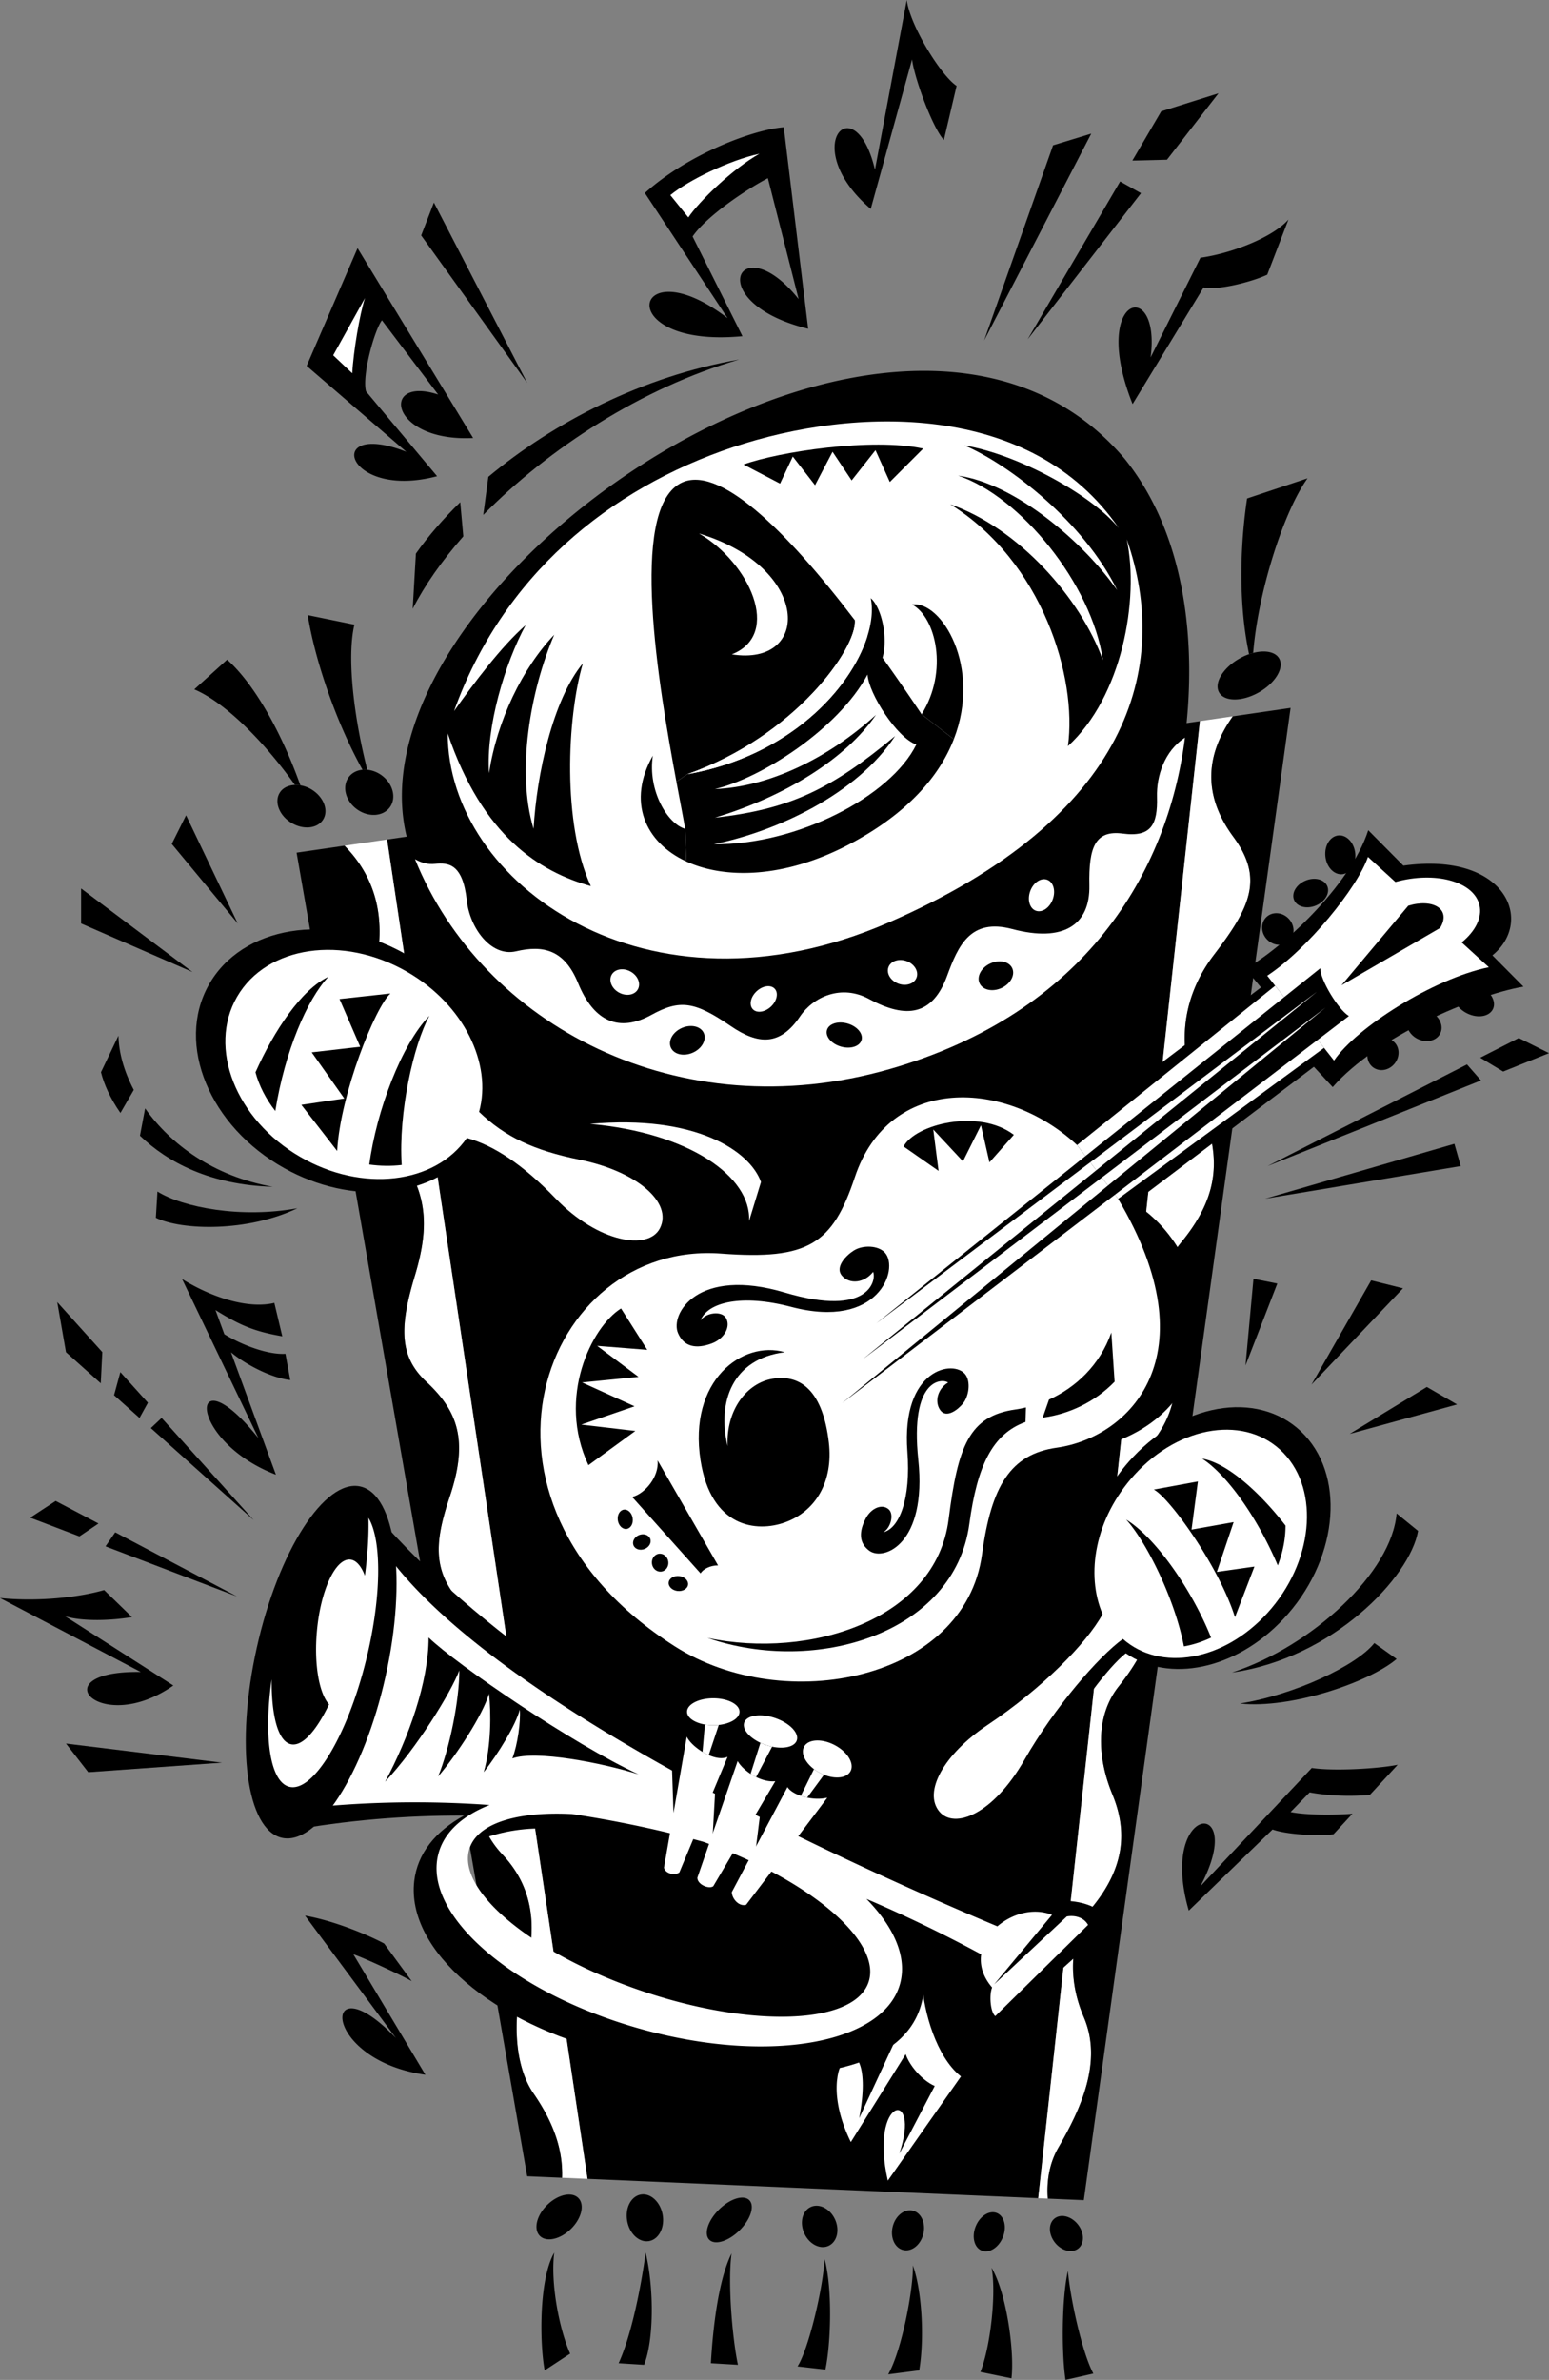
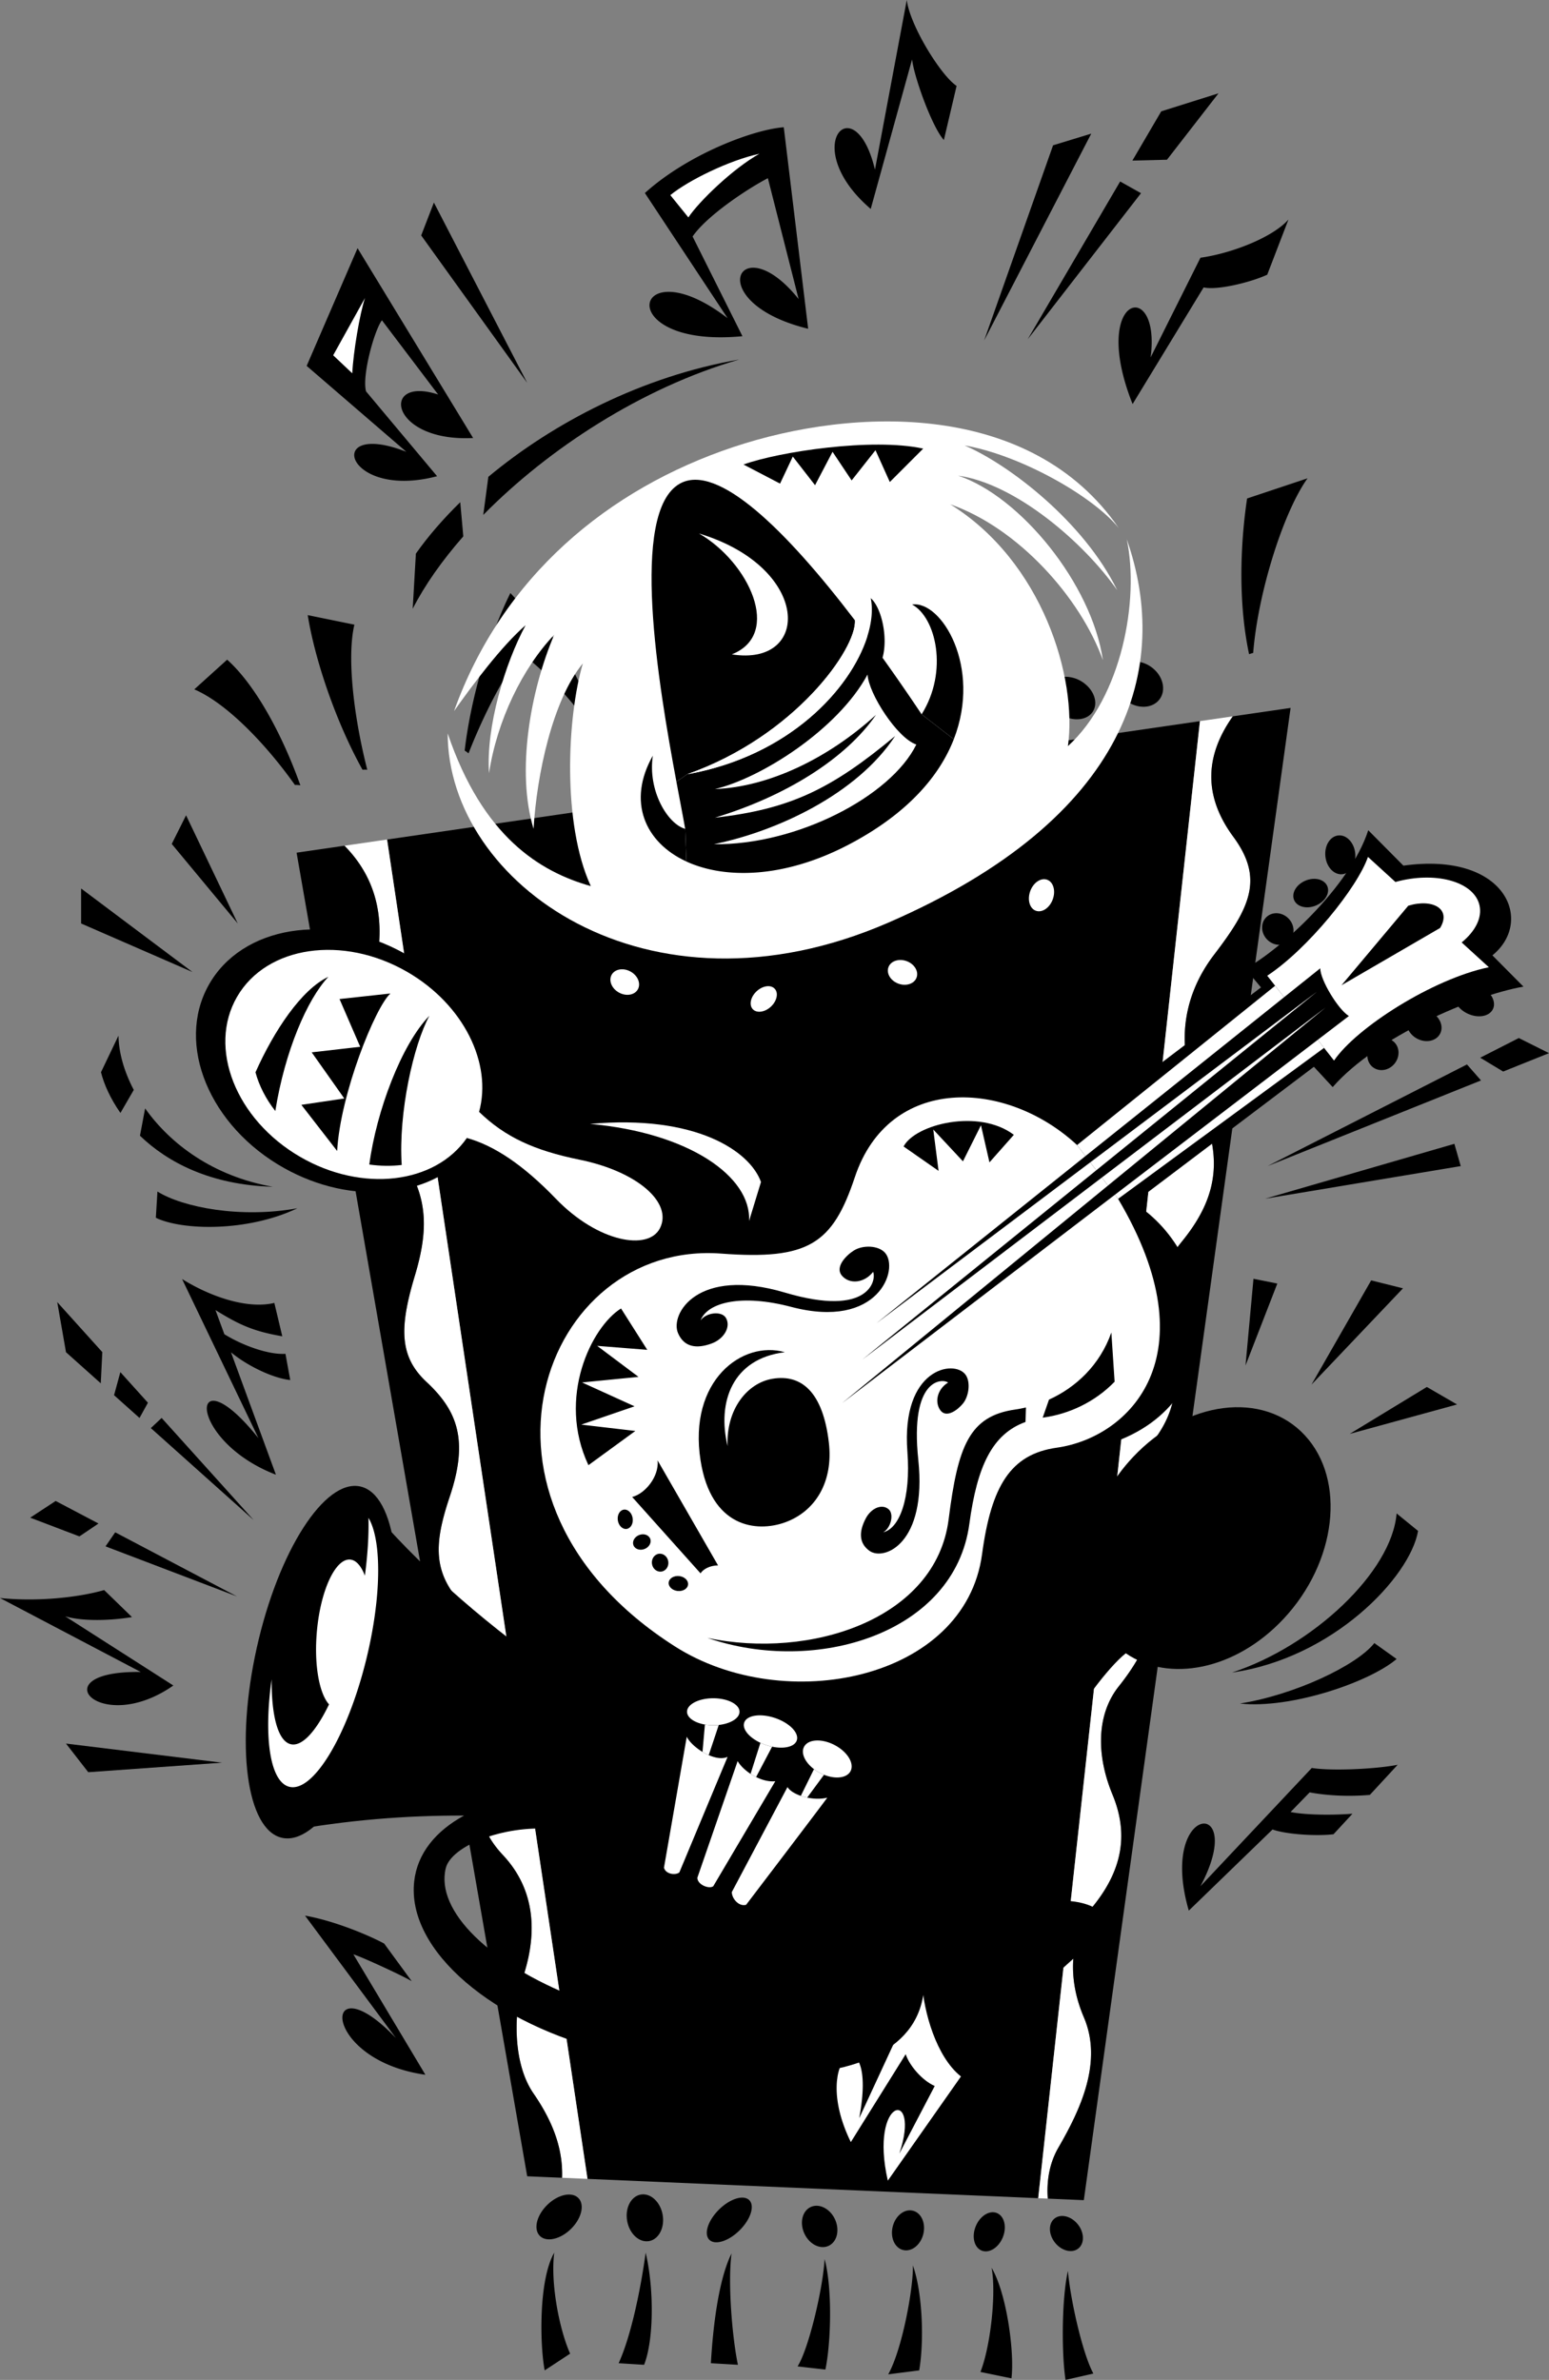
<svg xmlns="http://www.w3.org/2000/svg" width="351.57" height="539.992">
  <rect width="100%" height="100%" fill="#808080" stroke="none" />
  <path d="m235.637 498.762 36.707-335.14-184.492 26.862 45.492 303.895 102.293 4.383" />
  <path fill="#fff" d="m272.344 163.621-36.707 335.14 2.175.094c-.304-3.98.368-8.054 2.403-11.562 5.058-8.719 10.11-19.492 5.777-29.598-4.332-10.11-2.504-19.476 2.164-25.27 7.04-8.734 7.785-16.94 4.332-25.265-3.586-8.648-3.77-18.004 1.446-24.547 7.984-10.015 10.25-18.996 5.535-28.633-5.535-11.312-3.27-20.523 1.441-25.992 6.016-6.976 7.219-15.156 3.852-21.176-4.735-8.449-3.79-16.164 3.61-25.265 9.136-11.246 8.526-20.465 3.608-31.766-4.585-10.539-4.632-22.426 3.61-33.207 8.105-10.597 11.351-17.191 4.332-26.71-7.137-9.684-6.14-18.821-.117-27.329l-7.461 1.086m-139 330.758L87.852 190.484l-9.668 1.407c8.289 8.402 9.718 19.152 6.097 31.422-3.535 11.984-4.219 26.359 3.13 34.652 9.386 10.586 10.589 18.77 6.737 31.523-3.574 11.844-3.468 18.371 2.649 24.063 7.113 6.62 9.547 13.32 5.293 25.992-3.633 10.82-4.055 17.613 3.61 25.266 8.144 8.128 9.816 19.71 5.773 30.32-4.309 11.316-3.688 19.016 2.648 25.746 7.7 8.184 7.461 18.05 5.055 26.23-2.88 9.786-2.735 21.172 1.926 27.915 5.03 7.28 6.668 13.44 6.472 19.109l5.77.25" />
  <path d="M279.922 189.863c7.02 9.52 3.773 16.114-4.332 26.711-8.242 10.781-8.195 22.668-3.61 33.207 4.918 11.301 5.528 20.52-3.609 31.766-7.398 9.101-8.344 16.816-3.61 25.265 3.368 6.02 2.165 14.2-3.85 21.176-4.712 5.469-6.977 14.68-1.442 25.992 4.715 9.637 2.449 18.618-5.535 28.633-5.215 6.543-5.032 15.899-1.446 24.547 3.453 8.324 2.707 16.531-4.332 25.266-4.668 5.793-6.496 15.16-2.164 25.27 4.332 10.105-.719 20.878-5.777 29.597-2.035 3.508-2.707 7.582-2.403 11.562l8.18.348 46.926-338.578-13.113 1.91c-6.024 8.508-7.02 17.645.117 27.328M121.102 475.02c-4.66-6.743-4.805-18.13-1.926-27.915 2.406-8.18 2.644-18.046-5.055-26.23-6.336-6.73-6.957-14.43-2.648-25.746 4.043-10.61 2.37-22.192-5.774-30.32-7.664-7.653-7.242-14.446-3.61-25.266 4.255-12.672 1.821-19.371-5.292-25.992-6.117-5.692-6.223-12.219-2.649-24.063 3.852-12.754 2.649-20.937-6.738-31.523-7.348-8.293-6.664-22.668-3.129-34.652 3.621-12.27 2.192-23.02-6.097-31.422l-10.868 1.582 52.34 300.316 7.918.34c.196-5.668-1.441-11.828-6.472-19.11m8.464 30.735c2.422-2.363 3.188-5.508 1.707-7.02-1.476-1.511-4.636-.824-7.054 1.543-2.422 2.364-3.188 5.504-1.707 7.02 1.476 1.512 4.636.82 7.054-1.543m17.754 2.738c2.22-.398 3.594-3.086 3.07-6-.527-2.91-2.75-4.949-4.968-4.55-2.223.398-3.598 3.085-3.07 6 .523 2.91 2.746 4.949 4.968 4.55m20.535-2.433c2.508-2.477 3.493-5.543 2.208-6.844-1.29-1.305-4.368-.352-6.872 2.125-2.507 2.48-3.492 5.543-2.203 6.848 1.29 1.3 4.364.347 6.867-2.13m20.2 3.516c1.922-.879 2.578-3.562 1.465-6-1.114-2.433-3.579-3.695-5.5-2.816-1.922.879-2.579 3.566-1.465 6 1.113 2.437 3.578 3.699 5.5 2.816m16.918.942c1.914.476 3.964-1.13 4.578-3.59.617-2.461-.438-4.848-2.352-5.324-1.914-.48-3.965 1.128-4.578 3.59-.617 2.46.434 4.843 2.352 5.324m17.824.129c1.7.69 3.848-.657 4.805-3.004.957-2.352.355-4.817-1.34-5.508-1.7-.692-3.848.656-4.805 3.008-.957 2.347-.355 4.816 1.34 5.504m21.933-.461c1.438-1.137 1.403-3.582-.082-5.465-1.484-1.88-3.855-2.485-5.292-1.352-1.442 1.137-1.403 3.582.082 5.465 1.484 1.879 3.851 2.484 5.292 1.352m-118.937.933c-3.61 6.317-3.25 21.113-2.168 26.711l5.777-3.793c-2.347-5.23-4.511-15.7-3.609-22.918m14.617 25.086 5.777.36c2.165-5.415 2.344-16.965.36-25.446-1.082 7.942-3.246 18.77-6.137 25.086m20.938 0 6.136.36c-1.265-5.954-2.347-18.59-1.445-25.266-3.25 6.496-4.332 18.59-4.691 24.906m19.672.723c2.527-3.973 5.773-17.688 6.136-24.367 1.805 6.68 1.442 19.132.18 25.086l-6.316-.72m20.574 1.805c3.25-5.777 5.777-20.035 5.594-24.726 1.988 5.414 2.707 16.242 1.445 23.824l-7.04.902m20.934-.542 7.04 1.445c.722-5.957-1.083-19.313-4.512-25.086 1.086 5.594-.18 17.683-2.528 23.64m19.856-22.921c-1.446 6.5-1.446 18.77-.543 24.726l6.316-1.441c-2.527-4.696-5.234-16.965-5.773-23.285m54.383-406.739-13.715 4.575c-1.117 7.363-2.438 21.761.449 35.328.313-.11.621-.2.93-.282 1.074-13.562 6.804-31.878 12.336-39.62M68.172 178.191c-4.32-12.113-10.465-23.023-16.617-28.515l-7.457 6.738c7.441 3.188 16.379 12.574 22.84 21.691a5.8 5.8 0 0 1 1.234.086m15.188-3.535c-3.036-11.832-4.68-25.469-2.926-32.922l-10.59-2.164c1.629 10.137 6.367 24.184 12.437 35.086a5.546 5.546 0 0 1 1.078 0m22.981-3.718c4.441-11.38 11.062-23.41 16.836-28.438l-7.332-7.941c-4.594 9.183-8.946 23.355-10.38 35.75.306.175.598.386.876.629" />
  <path d="M136.227 166.246c-4.32-12.113-10.465-23.023-16.614-28.516l-7.46 6.739c7.44 3.187 16.378 12.578 22.843 21.691a6.01 6.01 0 0 1 1.23.086m15.192-3.536c-3.035-11.827-4.684-25.468-2.93-32.917l-10.586-2.168c1.63 10.137 6.368 24.184 12.438 35.086.351-.035.71-.035 1.078 0" />
  <path d="M170.52 163.332c-4.32-12.11-10.465-23.023-16.618-28.512l-7.46 6.739c7.44 3.187 16.378 12.574 22.843 21.687.403-.016.813.016 1.235.086m15.187-3.535c-3.035-11.828-4.684-25.465-2.93-32.918l-10.586-2.168c1.63 10.137 6.368 24.187 12.438 35.086a5.88 5.88 0 0 1 1.078 0" />
-   <path d="M203.469 158.09c-4.32-12.11-10.465-23.02-16.617-28.512l-7.457 6.738c7.437 3.188 16.378 12.575 22.843 21.688a6.01 6.01 0 0 1 1.23.086m15.188-3.535c-3.035-11.828-4.68-25.465-2.926-32.918l-10.59-2.168c1.63 10.14 6.368 24.187 12.438 35.09a5.52 5.52 0 0 1 1.078-.004m24.242-.907c-4.32-12.113-10.464-23.023-16.617-28.515l-7.46 6.738c7.44 3.192 16.382 12.578 22.843 21.692a5.8 5.8 0 0 1 1.234.085m15.188-3.535c-3.035-11.832-4.68-25.468-2.93-32.922l-10.586-2.164c1.63 10.137 6.368 24.188 12.438 35.086.351-.035.71-.035 1.078 0m26.344-1.965a12.55 12.55 0 0 0-3.09 1.262c-3.766 2.121-5.848 5.567-4.649 7.695 1.2 2.13 5.223 2.133 8.993.012 3.765-2.12 5.847-5.566 4.648-7.695-.871-1.543-3.234-1.965-5.902-1.274M70.723 179.14a7.142 7.142 0 0 0-2.551-.949 5.796 5.796 0 0 0-1.235-.085c-1.464.05-2.761.648-3.457 1.785-1.277 2.086-.101 5.129 2.625 6.797 2.723 1.667 5.97 1.328 7.243-.754 1.277-2.082.101-5.125-2.625-6.793m15.879-3.235a6.654 6.654 0 0 0-3.243-1.25 5.516 5.516 0 0 0-1.078 0c-1.277.125-2.426.696-3.16 1.711-1.547 2.13-.7 5.38 1.887 7.254 2.586 1.875 5.933 1.672 7.48-.46 1.543-2.13.7-5.376-1.886-7.255m21.64-2.058a6.602 6.602 0 0 0-1.902-2.91 5.551 5.551 0 0 0-.875-.63c-1.11-.644-2.375-.847-3.567-.453-2.496.829-3.707 3.958-2.703 6.989 1.008 3.035 3.848 4.82 6.344 3.992 2.5-.828 3.707-3.957 2.703-6.988m30.539-6.653a7.133 7.133 0 0 0-2.554-.949 6.005 6.005 0 0 0-1.23-.086c-1.47.051-2.763.649-3.458 1.79-1.277 2.081-.101 5.124 2.621 6.792 2.727 1.668 5.969 1.328 7.246-.754 1.274-2.082.102-5.125-2.625-6.793m15.879-3.235a6.654 6.654 0 0 0-3.242-1.25 5.532 5.532 0 0 0-1.078 0c-1.278.126-2.426.696-3.16 1.712-1.547 2.129-.703 5.379 1.882 7.254 2.586 1.875 5.938 1.672 7.485-.461 1.543-2.13.7-5.375-1.887-7.254m18.41.32a7.142 7.142 0 0 0-2.55-.949 6.06 6.06 0 0 0-1.235-.086c-1.469.05-2.762.649-3.46 1.79-1.274 2.081-.098 5.124 2.624 6.792 2.727 1.668 5.969 1.332 7.246-.754 1.274-2.082.102-5.125-2.625-6.793m15.88-3.231a6.623 6.623 0 0 0-3.243-1.253 5.847 5.847 0 0 0-1.078 0c-1.277.125-2.426.7-3.16 1.71-1.547 2.134-.703 5.38 1.883 7.255 2.59 1.879 5.937 1.672 7.484-.457 1.543-2.133.7-5.38-1.887-7.254" />
  <path d="M206.02 159.04a7.189 7.189 0 0 0-2.551-.95 6.024 6.024 0 0 0-1.23-.086c-1.47.055-2.766.648-3.462 1.789-1.277 2.086-.101 5.125 2.625 6.793 2.723 1.668 5.97 1.332 7.243-.75 1.277-2.086.101-5.129-2.625-6.797m15.878-3.23a6.623 6.623 0 0 0-3.242-1.254 5.52 5.52 0 0 0-1.078.004c-1.277.12-2.422.695-3.16 1.707-1.543 2.133-.7 5.379 1.887 7.254 2.586 1.879 5.933 1.671 7.48-.457 1.547-2.13.7-5.38-1.887-7.254m23.552-1.211a7.115 7.115 0 0 0-2.552-.95 5.796 5.796 0 0 0-1.234-.085c-1.469.05-2.762.648-3.457 1.789-1.277 2.082-.102 5.125 2.625 6.793 2.723 1.668 5.969 1.332 7.242-.754 1.278-2.082.102-5.125-2.625-6.793m15.879-3.231a6.623 6.623 0 0 0-3.242-1.254 5.516 5.516 0 0 0-1.078 0c-1.278.125-2.426.696-3.16 1.711-1.543 2.133-.7 5.38 1.886 7.254 2.586 1.879 5.934 1.672 7.48-.46 1.544-2.13.7-5.376-1.886-7.25M92.223 102.512 69.602 83.02l11.55-26.711 26.23 43.074c-19.007.965-21.175-14.2-7.94-9.867L86.686 72.672c-1.683 2.168-4.57 12.512-3.609 16.125l16.125 19.25c-20.937 5.535-25.988-12.996-6.98-5.535m76.286-26.231-11.313-22.62c3.13-4.571 12.032-10.587 17.086-13.235l6.98 27.433c-13.476-16.843-22.382.723 2.165 6.739l-5.535-45.723c-6.739.48-21.657 6.016-31.524 14.922l18.77 28.394c-21.657-16.605-26.711 6.977 3.37 4.09m29.118-28.875 9.383-33.93c.48 4.09 4.574 15.399 7.219 18.29l2.886-12.274C213.503 17.086 206.527 5.773 205.805 0l-7.22 38.5c-4.57-19.25-17.565-5.293-.96 8.906m59.438 44.278 16.12-26.473c3.13.723 10.829-1.203 14.438-2.887l4.813-12.511c-3.61 4.09-12.993 7.699-19.973 8.664l-11.309 22.617c2.407-18.29-13.957-14.196-4.09 10.59M65.875 313.129l-1.086-5.953c-3.684.246-9.516-1.762-13.867-4.446l-2.016-5.48c5.778 3.61 9.028 4.871 15.164 5.953l-1.804-7.578c-5.957 1.441-14.258-1.266-20.938-5.414l17.324 36.094c-15.879-19.852-16.601.363 3.973 8.3l-10.2-27.777c3.427 2.879 9.29 5.84 13.45 6.3m-26.531 69.306-24.547-15.7c3.61 1.082 9.566 1.082 15.16.18l-6.316-6.137c-5.594 1.625-14.977 2.707-23.641 1.805l31.941 16.785c-22.918-.363-9.382 14.801 7.403 3.067m57.206 88.32L80.204 443.43c1.938.593 10.89 4.71 13.242 6.093l-6.258-8.543c-4.402-2.332-11.921-5.277-17.957-6.328l20.625 27.77c-16.988-17.79-17.398 4.933 6.696 8.332m196.366-59.621 4.332-4.453c3.691.703 8.668 1.015 13.66.574l6.313-6.832c-4.817.965-14.922 1.445-19.493.723l-25.27 26.832c10.95-20.575-9.745-18.891-2.644 5.535l19.008-18.41c3.008 1.082 9.746 1.562 13.84 1.082l4.3-4.657c-5.593.422-11.394.184-14.046-.394" />
  <path fill="#fff" d="m75.621 80.613 7.219-12.996c-1.203 3.61-2.649 12.274-2.89 17.086l-4.329-4.09m80.613-31.281c2.407-3.61 10.106-11.07 16.121-14.441-6.738 1.445-16.12 6.015-20.214 9.386l4.093 5.055m36.876 436.699 12.452-19.945c.813 2.527 3.704 5.957 6.59 7.219l-8.03 15.34c5.054-15.07-6.95-12.813-2.618 6.136l16.601-23.64c-5.593-4.422-8.48-14.711-8.84-21.297l-14.257 30.77c4.512-23.731-11.735-14.618-1.899 5.417" />
  <path d="m23.95 350.863 29.831 11.36-27.633-14.547zm-1.595-5.183-9.722-5.117-5.778 3.789 11.172 4.253 4.328-2.925m3.532-29.114 5.777 5.164 1.91-3.457-6.258-6.941-1.43 5.234m10.798 5.157-2.45 2.304 23.336 20.868zm-13.465-14.938-10.227-11.34 1.985 11.368 7.89 7.054.352-7.082m27.133 93.156-35.375-4.332 5.054 6.496zm290.812-156.812 10.406-4.176-6.855-3.43-8.758 4.465 5.207 3.14m-8.211-1.612-45.27 23.066 48.454-19.437zm-2.859 18.011L287.14 271.98l44.398-7.398zm-45.598 30.621-1.808 19.672 7.218-18.59zm26.711.364-13.539 23.64 20.758-21.836zm-4.875 34.832 17.508-10.649 6.855 3.97zm10.648 18.046c-1.082 13.356-19.132 30.141-37.359 36.098 22.922-3.25 40.426-21.66 42.23-32.129l-4.87-3.968m-35.555 43.132c11.55 1.266 29.418-4.87 35.554-10.105l-5.054-3.61c-3.969 5.055-18.047 11.731-30.5 13.715M31.766 257.688c6.293 6.07 16.054 11.183 30.136 11.585-13.422-2.363-23.203-9.644-28.965-17.78l-1.171 6.195m-1.403-10.391c-2.238-4.242-3.418-8.527-3.472-12.313l-3.973 8.301c.68 2.711 2.117 5.965 4.418 9.238l3.027-5.226m5.371 23.058c5.774 3.61 18.95 6.137 31.766 3.793-11.371 5.414-26.172 5.051-32.129 2.164l.363-5.957m18.226-60.82-11.73-24.543-3.25 6.496zm-10.284 11.012-25.27-18.953v7.941zm60.781-106.597c-3.93 3.84-7.324 7.773-10.066 11.663l-.723 12.512c2.73-5.34 6.648-10.914 11.484-16.426l-.695-7.75m118.914-36.707 15.64-44.273 8.665-2.649zm30.863-36.062-20.996 35.824 25.73-33.168zm10.629-4.938 11.692-15.066-12.996 4.09-6.547 11.172 7.851-.196M119.656 86.871 98.48 45.961l-2.886 7.46zm-8.82 21.32-1.149 8.641c14.79-15.02 35.993-28.871 58.098-35.258-22.004 3.805-42.183 14.32-56.95 26.617" />
  <path fill="#fff" d="M170.012 277.035c.539-10.105-13.719-20.035-36.098-22.02 24.004-2.163 36.277 6.137 38.805 13.176l-2.707 8.844" />
  <path d="M248.934 328.406c31.523-7.933 28.07-43.304 8.394-55.48l40.883-30.875 4.266 4.61c9.914-11.395 32.074-20.864 43.293-22.798l-7.047-7.097c9.539-7.711 3.105-23.61-20.203-20.356l-7.973-8.031c-4.156 12.879-20.254 27.328-27.895 31.414l3.547 4.25-39.422 29.844c-18.964-14.367-48.71-14.297-58.707 17.36-2.242 7.105-10.828 10.827-21.238 10.41-19.3-.77-47.066 2.995-47.066 49.148 0 24.851 26.101 52.48 56.644 52.48 19.035 0 40.942-.555 47.48-25.406 2.083-7.914 1.774-24.793 25.044-29.473" />
  <path fill="#fff" d="M244.457 259.809c-16.098-14.95-42.648-16.09-50.441 7.3-5.055 15.16-10.512 18.813-30.325 17.325-40.421-3.04-62.726 55.906-10.464 89.156 24.851 15.812 65.796 7.625 69.664-20.934 2.097-15.496 6.453-22.707 16.964-24.183 16.426-2.309 35.133-20.707 13.915-56.461l-9.313-12.203m56.055-22.051 2.27 2.879c5.054-7.457 22.382-18.528 35.132-21.176l-6.164-5.625c3.094-2.535 4.715-5.629 4.027-8.492-1.218-5.117-9.324-7.57-18.097-5.477-.328.078-.649.16-.97.25l-6.226-5.683c-2.41 6.98-13.718 20.937-22.863 26.953l1.793 2.277 11.098 14.094" />
  <path fill="#fff" d="m289.414 223.664-44.957 36.145 9.313 12.203 46.742-34.254-11.098-14.094" />
  <path d="M232.852 319.352c-.797.183-1.59.343-2.383.457-10.512 1.476-13.063 8.328-15.16 24.906-2.88 22.777-31.493 31.851-54.75 26.914 24.504 8.484 56.07-.926 59.445-25.832 1.789-13.235 5.234-20.422 12.75-23.16l.098-3.285m19.386-17.004c-2.617 7.43-8.09 12.472-14.152 15.222l-1.43 4.094c.106-.016.207-.035.313-.05 5.636-.794 11.543-3.481 16.011-8.114l-.742-11.152m-74.105 4.465c-9.625-2.766-21.969 6.406-19.133 24.546 2.387 15.258 12.715 16.371 19.133 14.079 6.984-2.5 11.035-9.27 9.984-18.168-1.336-11.325-6.137-15.524-12.754-14.438-5.797.945-10.586 6.977-10.226 15.277-2.407-9.984 1.082-19.851 12.996-21.297m-28.879 24.548c.36 3.73-2.887 7.577-5.774 8.3L159 356.988c.602-.965 2.168-1.804 3.973-1.804l-13.72-23.825m-7.007 15.543c.93-.14 1.531-1.234 1.344-2.441-.184-1.211-1.086-2.07-2.016-1.93-.93.145-1.531 1.239-1.347 2.446.187 1.207 1.09 2.07 2.02 1.925m4.053 4.558c1.048-.413 1.622-1.456 1.274-2.331-.344-.875-1.472-1.25-2.523-.836-1.047.414-1.621 1.46-1.274 2.332.344.875 1.473 1.25 2.524.836m3.832 5.125c1.02-.156 1.71-1.184 1.543-2.3-.168-1.114-1.133-1.891-2.156-1.74-1.02.153-1.711 1.184-1.543 2.302.168 1.113 1.132 1.89 2.156 1.738m3.648 4.402c1.215.137 2.281-.511 2.387-1.445.105-.934-.793-1.8-2.012-1.938-1.21-.132-2.281.512-2.386 1.446-.102.933.796 1.8 2.011 1.937m-12.828-64.101c-6.68 4.152-14.617 20.215-7.398 35.554l10.644-7.761-12.27-1.442 12.09-4.152-11.91-5.414 12.813-1.266-9.383-7.035 11.367.902-5.953-9.386M159 299.594c1.266-1.805 4.813-2.227 5.777-.54 1.145 2.005-.445 4.743-3.25 5.774-3.43 1.266-6.265.856-7.64-2.348-1.856-4.32 4.39-15.097 24.246-9.203 19.3 5.735 20.812-2.945 20.031-4.691-1.984 2.527-5.293 2.887-7.039.902-1.758-2.004.992-4.715 2.707-5.777 2.047-1.262 5.543-1.152 7.04.543 3.25 3.672-1.438 17.504-21.298 12.273-11.187-2.949-18.949-1.082-20.574 3.067" />
  <path d="M200.45 347.668c1.671-.863 2.53-4.035 1.28-5.184-1.492-1.363-3.98-.347-5.234 2.043-1.539 2.93-1.613 5.582.832 7.344 3.3 2.383 13.098-1.598 11.094-20.648-1.95-18.52 5.433-18.516 6.762-17.524-2.372 1.406-3.149 4.367-1.762 6.278 1.398 1.921 4.035-.153 5.16-1.551 1.336-1.664 1.75-4.871.566-6.508-2.558-3.547-14.652-1.477-13.199 17.473.817 10.675-1.84 17.457-5.5 18.277m4.633-87.539c2.648-5.055 17.086-8.66 25.027-2.645l-5.535 6.254-1.926-8.422-4.09 8.184-6.738-7.219 1.203 9.383-7.941-5.535m94.57-40.426c0 2.649 4.094 9.383 6.5 10.828l-115.027 87.832 109.73-89.758L195.7 308.5l103.235-83.504-100.11 75.32 100.828-80.613m19.976-14.199-15.16 18.05 22.379-12.995c2.644-4.332-1.684-6.739-7.22-5.055m-14.972-7.144c1.867-.192 3.184-2.317 2.934-4.75-.25-2.43-1.969-4.247-3.84-4.051-1.867.191-3.184 2.316-2.934 4.746.25 2.43 1.97 4.246 3.84 4.054m-6 7.106c2.082-.863 3.246-2.832 2.598-4.395-.649-1.562-2.863-2.129-4.945-1.261-2.082.863-3.247 2.828-2.598 4.39.648 1.563 2.863 2.13 4.945 1.266m-6.066 8.047c1.367-1.293 1.324-3.555-.094-5.059-1.422-1.504-3.68-1.676-5.047-.387-1.367 1.293-1.324 3.559.098 5.059 1.418 1.504 3.676 1.676 5.043.387m23.98 27.758c1.27-1.633 1.094-3.891-.386-5.043-1.485-1.157-3.715-.77-4.985.863-1.27 1.633-1.097 3.89.387 5.047 1.484 1.152 3.715.765 4.984-.867m5.086-5.594c2 1.047 4.328.543 5.196-1.125.87-1.664-.043-3.863-2.04-4.906-2-1.043-4.328-.543-5.199 1.125-.867 1.664.047 3.863 2.043 4.906m11.434-5.696c2.375 1.13 4.957.665 5.762-1.035.804-1.695-.47-3.988-2.848-5.113-2.379-1.129-4.957-.664-5.766 1.035-.8 1.696.473 3.988 2.852 5.113m-221.559 20.336c1.91-12.218-5.789-26.21-19.8-34.015-17.012-9.473-36.883-6.239-44.383 7.23-7.504 13.469.207 32.07 17.218 41.543 15.286 8.516 32.871 6.762 41.727-3.449 3.336 1.43 10.277 4.207 15.277 10.035 4.996 5.832 10.27 7.883 15.551 10.277 14.715 6.665 23.238-8.511 6.941-16.66-6.664-3.332-17.496-5.277-21.382-6.664-3.887-1.39-8.133-3.816-11.149-8.297" />
  <path fill="#fff" d="M131.566 263.137c-10.308-2.102-16.918-5.137-22.832-10.86 3.028-10.98-3.488-24.328-16.265-31.734-14.637-8.48-31.946-5.965-38.66 5.621-6.715 11.586-.297 27.856 14.34 36.336 14.058 8.148 30.578 6.145 37.812-4.3 6.137 1.702 12.723 6.03 20.191 13.78 9.57 9.93 21.043 11.875 23.645 6.68 2.887-5.777-5.117-12.848-18.23-15.523" />
  <path d="M57.984 243.305c.825 3.03 2.348 6.027 4.5 8.78 2.18-13.589 7.239-25.347 12.051-30.456-6.144 2.898-12.36 12.277-16.55 21.676m39.472-12.832c-6.336 6.484-12.039 21.672-13.637 33.757 2.52.348 4.996.375 7.356.098-.778-11.863 2.687-27.27 6.281-33.855m-8.844-5.055c-3.43 3.066-11.367 22.738-12.093 35.734l-8.122-10.468 9.747-1.442-7.399-10.469 11.008-1.261-4.692-10.832 11.551-1.262m153.075 168.344c2.652-5.907 9.875-15.532 13.828-18.64 9.808 6.753 24.906 3.776 35.742-7.743 12.12-12.883 14.312-31.559 4.894-41.711-9.418-10.156-26.879-7.945-39 4.934-9.675 10.285-13.02 24.265-9.183 34.652-2.836 3.453-7.418 10.117-20.746 20.531-13.328 10.41-15.828 14.578-17.493 20.406-1.668 5.832 3.75 10.832 12.079 7.5 8.332-3.332 13.273-9.359 19.878-19.93" />
-   <path fill="#fff" d="M224.074 391.434c12.512-8.383 22.528-18.532 26.18-25.192-3.875-9-1.777-21.707 7.262-31.644 10.347-11.38 25.488-13.575 33.808-4.907 8.324 8.668 6.68 24.922-3.672 36.301-9.941 10.93-24.297 13.383-32.793 5.875-5.547 4.024-15.527 15.524-22.34 27.422-7.128 12.453-15.902 15.777-19.289 11.781-3.761-4.437.954-13.011 10.844-19.636" />
-   <path d="M291.77 346.148c.008 2.934-.583 6.012-1.754 9.04-4.973-11.637-11.946-20.883-17.172-24.231 5.84 1.02 13.23 7.836 18.926 15.191m-36.16-1.355c6.827 4.187 15.128 16.352 19.261 26.781-2.039.961-4.113 1.63-6.164 1.985-2.082-10.844-8.555-23.782-13.098-28.766m6.274-6.813c3.59 1.872 14.808 17.48 18.418 28.957l4.414-11.484-8.531 1.211 3.808-11.297-9.55 1.7 1.445-10.926-10.004 1.84M98.723 196c3.062-.309 6.316 0 7.218 8.3.68 6.27 5.524 12.884 11.188 11.552 6.137-1.446 10.965-.41 14.078 7.218 3.61 8.844 9.387 11.192 16.606 7.223 6.519-3.586 9.855-3.086 18.046 2.523 6.23 4.266 11.188 4.512 15.7-2.164 3.035-4.488 9.386-7.398 15.703-3.972 8.543 4.636 14.437 3.613 17.687-5.235 2.52-6.86 5.278-13.175 14.801-10.644 11.613 3.082 17.691-.906 17.504-9.926-.18-8.664 1.324-12.566 7.582-11.734 6.394.851 7.941-1.985 7.762-8.301-.137-4.707 1.675-10.43 6.347-13.473 2.5-19.726.871-45.148-13.687-63.273C204.71 44.43 78.69 132.21 92.223 189.504a74.428 74.428 0 0 0 1.968 5.437c1.594.91 2.996 1.211 4.532 1.059" />
-   <path fill="#fff" d="M201.957 242.563c44.336-12.754 63.113-44.637 66.988-75.196-4.672 3.043-6.484 8.766-6.347 13.473.18 6.316-1.368 9.152-7.762 8.3-6.258-.831-7.762 3.07-7.582 11.735.187 9.02-5.89 13.008-17.504 9.926-9.523-2.531-12.281 3.785-14.8 10.644-3.25 8.848-9.145 9.871-17.688 5.235-6.317-3.426-12.668-.516-15.703 3.972-4.512 6.676-9.47 6.43-15.7 2.164-8.191-5.609-11.527-6.109-18.046-2.523-7.22 3.969-12.997 1.621-16.606-7.223-3.113-7.629-7.941-8.664-14.078-7.218-5.664 1.332-10.508-5.282-11.188-11.551-.902-8.301-4.156-8.61-7.218-8.301-1.536.152-2.938-.148-4.532-1.059 15.246 37.676 59.887 61.395 107.766 47.621" />
  <path fill="#fff" d="M101.61 166.402c0 33.93 45.117 66.778 99.984 42.953 54.867-23.824 64.25-58.113 54.144-86.992 2.887 13.719-1.082 35.735-13.355 46.926 2.164-15.523-5.778-41.871-26.711-54.867 15.52 5.414 29.598 21.297 34.652 35.375-2.527-17.324-18.77-37.18-32.847-41.871 12.992 1.804 28.515 15.16 36.093 25.988-7.578-15.52-24.543-28.516-34.652-32.848 12.637 2.168 29.238 11.551 35.016 18.77-19.852-28.875-60.059-27.555-87.473-18.406-28.32 9.445-52.461 29.355-63.41 59.918 4.332-6.137 10.832-14.801 16.246-19.493-4.695 8.665-9.027 23.102-8.305 33.57 1.805-11.913 7.582-23.823 14.801-31.405-5.414 12.636-8.664 31.042-4.691 44.039.718-12.274 4.328-29.239 11.187-37.54-3.61 12.274-4.691 36.458 1.805 50.536-11.551-3.25-24.543-11.192-32.485-34.653" />
  <path d="M168.746 105.398c7.942-2.886 29.238-6.136 40.79-3.609l-7.579 7.578-3.25-7.219-5.414 6.86-4.332-6.496-3.973 7.578-5.05-6.496-2.891 6.136-8.3-4.332m40.429 56.672c6.133-9.746 3.246-22.02-2.168-24.906 6.64-.96 15.87 14.145 9.472 30.566l-7.304-5.66" />
  <path d="M155.512 188.059c-.457-2.63-1.176-6.32-1.989-10.688l2.47-1.703c23.163-4.145 37.046-19.344 40.827-31.176 1.055-3.289 1.325-6.312.805-8.773 2.414 2.074 3.984 8.844 2.68 13.52a476.03 476.03 0 0 1 8.87 12.831l7.305 5.66c-3.222 8.278-10.418 16.883-23.91 23.938-14.558 7.61-28.004 7.84-36.777 3.809l-.281-7.418" />
  <path d="M155.793 195.477c-9.461-4.348-13.488-13.66-7.621-24.024-1.203 7.942 3.367 15.524 7.34 16.606l.281 7.418m-2.27-18.106c-4.105-22.023-10.703-61.223.786-67.64 8.488-4.743 23.992 10.378 39.73 31.023.457 6.277-13.5 26.25-38.047 34.914l-2.469 1.703" />
  <path fill="#fff" d="M155.992 175.668c23.164-4.145 37.047-19.344 40.828-31.176l-2.78-3.738c.456 6.277-13.5 26.25-38.048 34.914" />
  <path fill="#fff" d="M196.902 153.047c.239 4.332 6.739 14.437 11.07 15.883-5.777 11.789-27.195 22.86-45.964 22.617 14.199-2.887 32.488-11.309 41.148-24.543-14.437 12.031-23.82 16.601-40.906 18.527 15.883-4.812 29.598-13.234 36.574-23.34-10.824 9.864-24.3 16.364-36.574 16.844 10.348-2.406 27.914-13.476 34.652-25.988m-38.262-32.004c25.508 7.7 25.508 30.316 7.458 27.43 11.55-4.57 3.851-20.934-7.457-27.43M140.484 225.21c1.645.907 3.567.575 4.293-.741.727-1.32-.023-3.121-1.668-4.028-1.644-.91-3.57-.574-4.293.743-.726 1.316.02 3.12 1.668 4.027" />
  <path d="M157.227 238.855c2.066-.906 3.191-2.898 2.511-4.445-.68-1.55-2.906-2.07-4.972-1.168-2.067.91-3.188 2.899-2.508 4.45.68 1.546 2.906 2.07 4.969 1.163" />
  <path fill="#fff" d="M174.973 228.402c1.37-1.285 1.757-3.101.859-4.062-.898-.965-2.738-.703-4.113.582-1.375 1.281-1.758 3.101-.86 4.062.899.961 2.739.7 4.114-.582" />
  <path d="M190.855 237.465c2.168.629 4.266-.035 4.684-1.48.418-1.442-1-3.122-3.168-3.75-2.168-.626-4.262.038-4.68 1.48-.418 1.445 1 3.125 3.164 3.75" />
  <path fill="#fff" d="M203.895 223.184c1.761.652 3.617.039 4.136-1.371.524-1.41-.484-3.083-2.246-3.735-1.765-.652-3.617-.039-4.137 1.371-.523 1.41.485 3.082 2.247 3.735" />
  <path d="M227.324 224.172c2.047-.953 3.125-2.969 2.414-4.5-.715-1.535-2.949-2.008-4.996-1.055-2.047.95-3.125 2.965-2.41 4.496.711 1.535 2.95 2.008 4.992 1.059" />
  <path fill="#fff" d="M238.941 204.063c.711-1.946.141-3.934-1.273-4.454-1.41-.515-3.133.641-3.84 2.582-.71 1.946-.14 3.938 1.27 4.454 1.414.515 3.132-.641 3.843-2.583" />
  <path d="M124.012 378.105c-15.164-10.882-29.203-23.117-40.535-36.535l-19.168 30.457.746 43.45c13.515-2.485 26.957-3.582 40.265-3.528-6.472 3.531-10.59 8.598-11.308 14.89-1.785 15.712 17.91 32.427 45.215 38.95 20.941 6.629 80.082 13.293 69.253-25.027l9.165 5 5.605 16.988 28.879-25.992c-1.445-3.969-6.86-5.774-11.914-5.414l-12.633-.719c-20.766-10.688-59.754-26.047-103.57-52.52zm6.886 75.192c-19.796-7.738-32.086-19.754-29.726-29.402 1.219-4.98 12.797-9.82 24.281-8.915 17.219 3.29 47.39 11.625 59.703 21.618 12.313 9.992 10.828 28.324-21.656 24.992-32.488-3.332-32.602-8.293-32.602-8.293" />
-   <path fill="#fff" d="m242.14 434.832-16.484 15.402 13.117-15.761c-4.164-1.664-9.085-.282-12.398 2.609-39.805-16.707-124.082-55.46-142.574-90.805l-16.844 64.25c14.969-1.757 29.707-2.011 44.156-.98-6.316 2.496-10.554 6.383-11.715 11.484-3.18 13.942 17.75 31.64 46.75 39.531 28.997 7.887 55.082 2.977 58.262-10.964 1.352-5.918-1.652-12.508-7.758-18.739a318.887 318.887 0 0 1 26.043 12.57c-.343 2.403.32 5.012 2.48 7.528-.722 1.805-.359 5.652.723 6.496l21.055-20.695c-.84-1.563-2.766-2.285-4.812-1.926zm-45.226 15.469c-4.027 9.285-27.469 9.758-52.355 1.054-24.887-8.699-41.797-23.28-37.766-32.566 2.332-5.375 11.176-7.789 23.031-7.191a258.357 258.357 0 0 1 29.723 6.277c24.668 8.719 41.375 23.191 37.367 32.426" />
  <path d="m152.383 397.176.601 17.804 3.973-15.039zm10.105 6.254-.84 14.8 4.813-13.238zm10.59 3.73-1.683 13.477 5.894-10.828zm-75.801-35.613c6.496 6.254 32.97 24.305 47.645 31.043-8.422-2.649-23.34-5.535-28.633-3.613 1.2-3.125 1.922-8.422 1.684-11.067-.965 3.61-4.813 9.863-8.184 14.195 1.684-5.773 1.684-13.472 1.203-17.804-1.441 4.812-7.219 13.715-11.55 18.77 2.648-6.5 4.812-17.329 4.812-24.067-1.922 5.055-9.625 17.566-16.844 25.27 5.297-9.868 9.867-22.622 9.867-32.727m-33.281 45.445c8.074 1.801 18.598-14.586 23.508-36.597 4.914-22.012 2.351-41.317-5.719-43.118-8.07-1.8-18.598 14.582-23.508 36.598-4.914 22.012-2.351 41.316 5.72 43.117" />
  <path fill="#fff" d="M83.629 344.395c.098 3.82-.168 8.292-.813 13.113-.832-2.176-1.976-3.531-3.34-3.649-3.367-.289-6.757 7.063-7.566 16.426-.648 7.477.547 13.969 2.77 16.434-3.047 6.304-6.317 9.855-8.922 8.965-2.75-.938-4.156-6.606-4.11-14.653-1.82 12.934-.418 23.074 3.883 24.348 5.375 1.594 13.235-11.25 17.551-28.684 3.54-14.289 3.598-27.218.547-32.3m77.226 53.832c-.48-.207-.953-.454-1.41-.727-1.62-.98-3.023-2.3-3.574-3.453l-5.172 29.719c.36 1.441 2.528 1.804 3.489 1.082l10.949-26.23c-1.149.55-2.735.284-4.282-.391m10.755 4.976a11.983 11.983 0 0 1-1.255-.719c-1.324-.87-2.398-1.945-2.933-2.902l-9.145 26.469c0 1.562 2.649 2.644 3.61 1.926l14.078-23.825c-1.43.153-2.965-.261-4.356-.949m11.594 4.664a12.207 12.207 0 0 1-1.445-.394c-1.414-.493-2.551-1.211-3.024-1.996L166.098 429.3c0 1.441 1.566 3.367 3.25 2.887 0 0 18.527-24.336 18.41-24.305-1.418.355-3.055.3-4.555-.016" />
  <path fill="#fff" d="m159.992 391.293-.547 6.207c.457.273.93.52 1.41.727l2.282-6.84c-.403.043-.82.066-1.25.066-.664 0-1.301-.058-1.895-.16m12.602 4.141-2.239 7.05c.399.262.82.504 1.254.72l3.633-6.888a12.308 12.308 0 0 1-2.648-.882m12.156 5.976-2.992 6.063c.457.156.941.289 1.445.394l3.817-5.176a10.629 10.629 0 0 1-.91-.418 9.477 9.477 0 0 1-1.36-.863" />
  <path fill="#fff" d="M161.887 385.328c-3.29 0-5.953 1.371-5.953 3.063 0 1.347 1.699 2.492 4.058 2.902.594.102 1.23.16 1.895.16.43 0 .847-.023 1.25-.066 2.687-.297 4.707-1.524 4.707-2.996 0-1.692-2.668-3.063-5.957-3.063m14.023 4.481c-3.293-1.114-6.426-.645-7 1.046-.496 1.465 1.102 3.372 3.684 4.579a12.006 12.006 0 0 0 2.648.882c2.738.57 5.106.024 5.598-1.425.57-1.692-1.633-3.965-4.93-5.082m13.512 6.132c-2.914-1.523-6.02-1.343-6.934.407-.761 1.453.235 3.53 2.262 5.062.414.317.867.606 1.36.863.304.16.609.293.91.418 2.625 1.047 5.203.743 6.023-.824.914-1.75-.707-4.402-3.621-5.926" />
</svg>